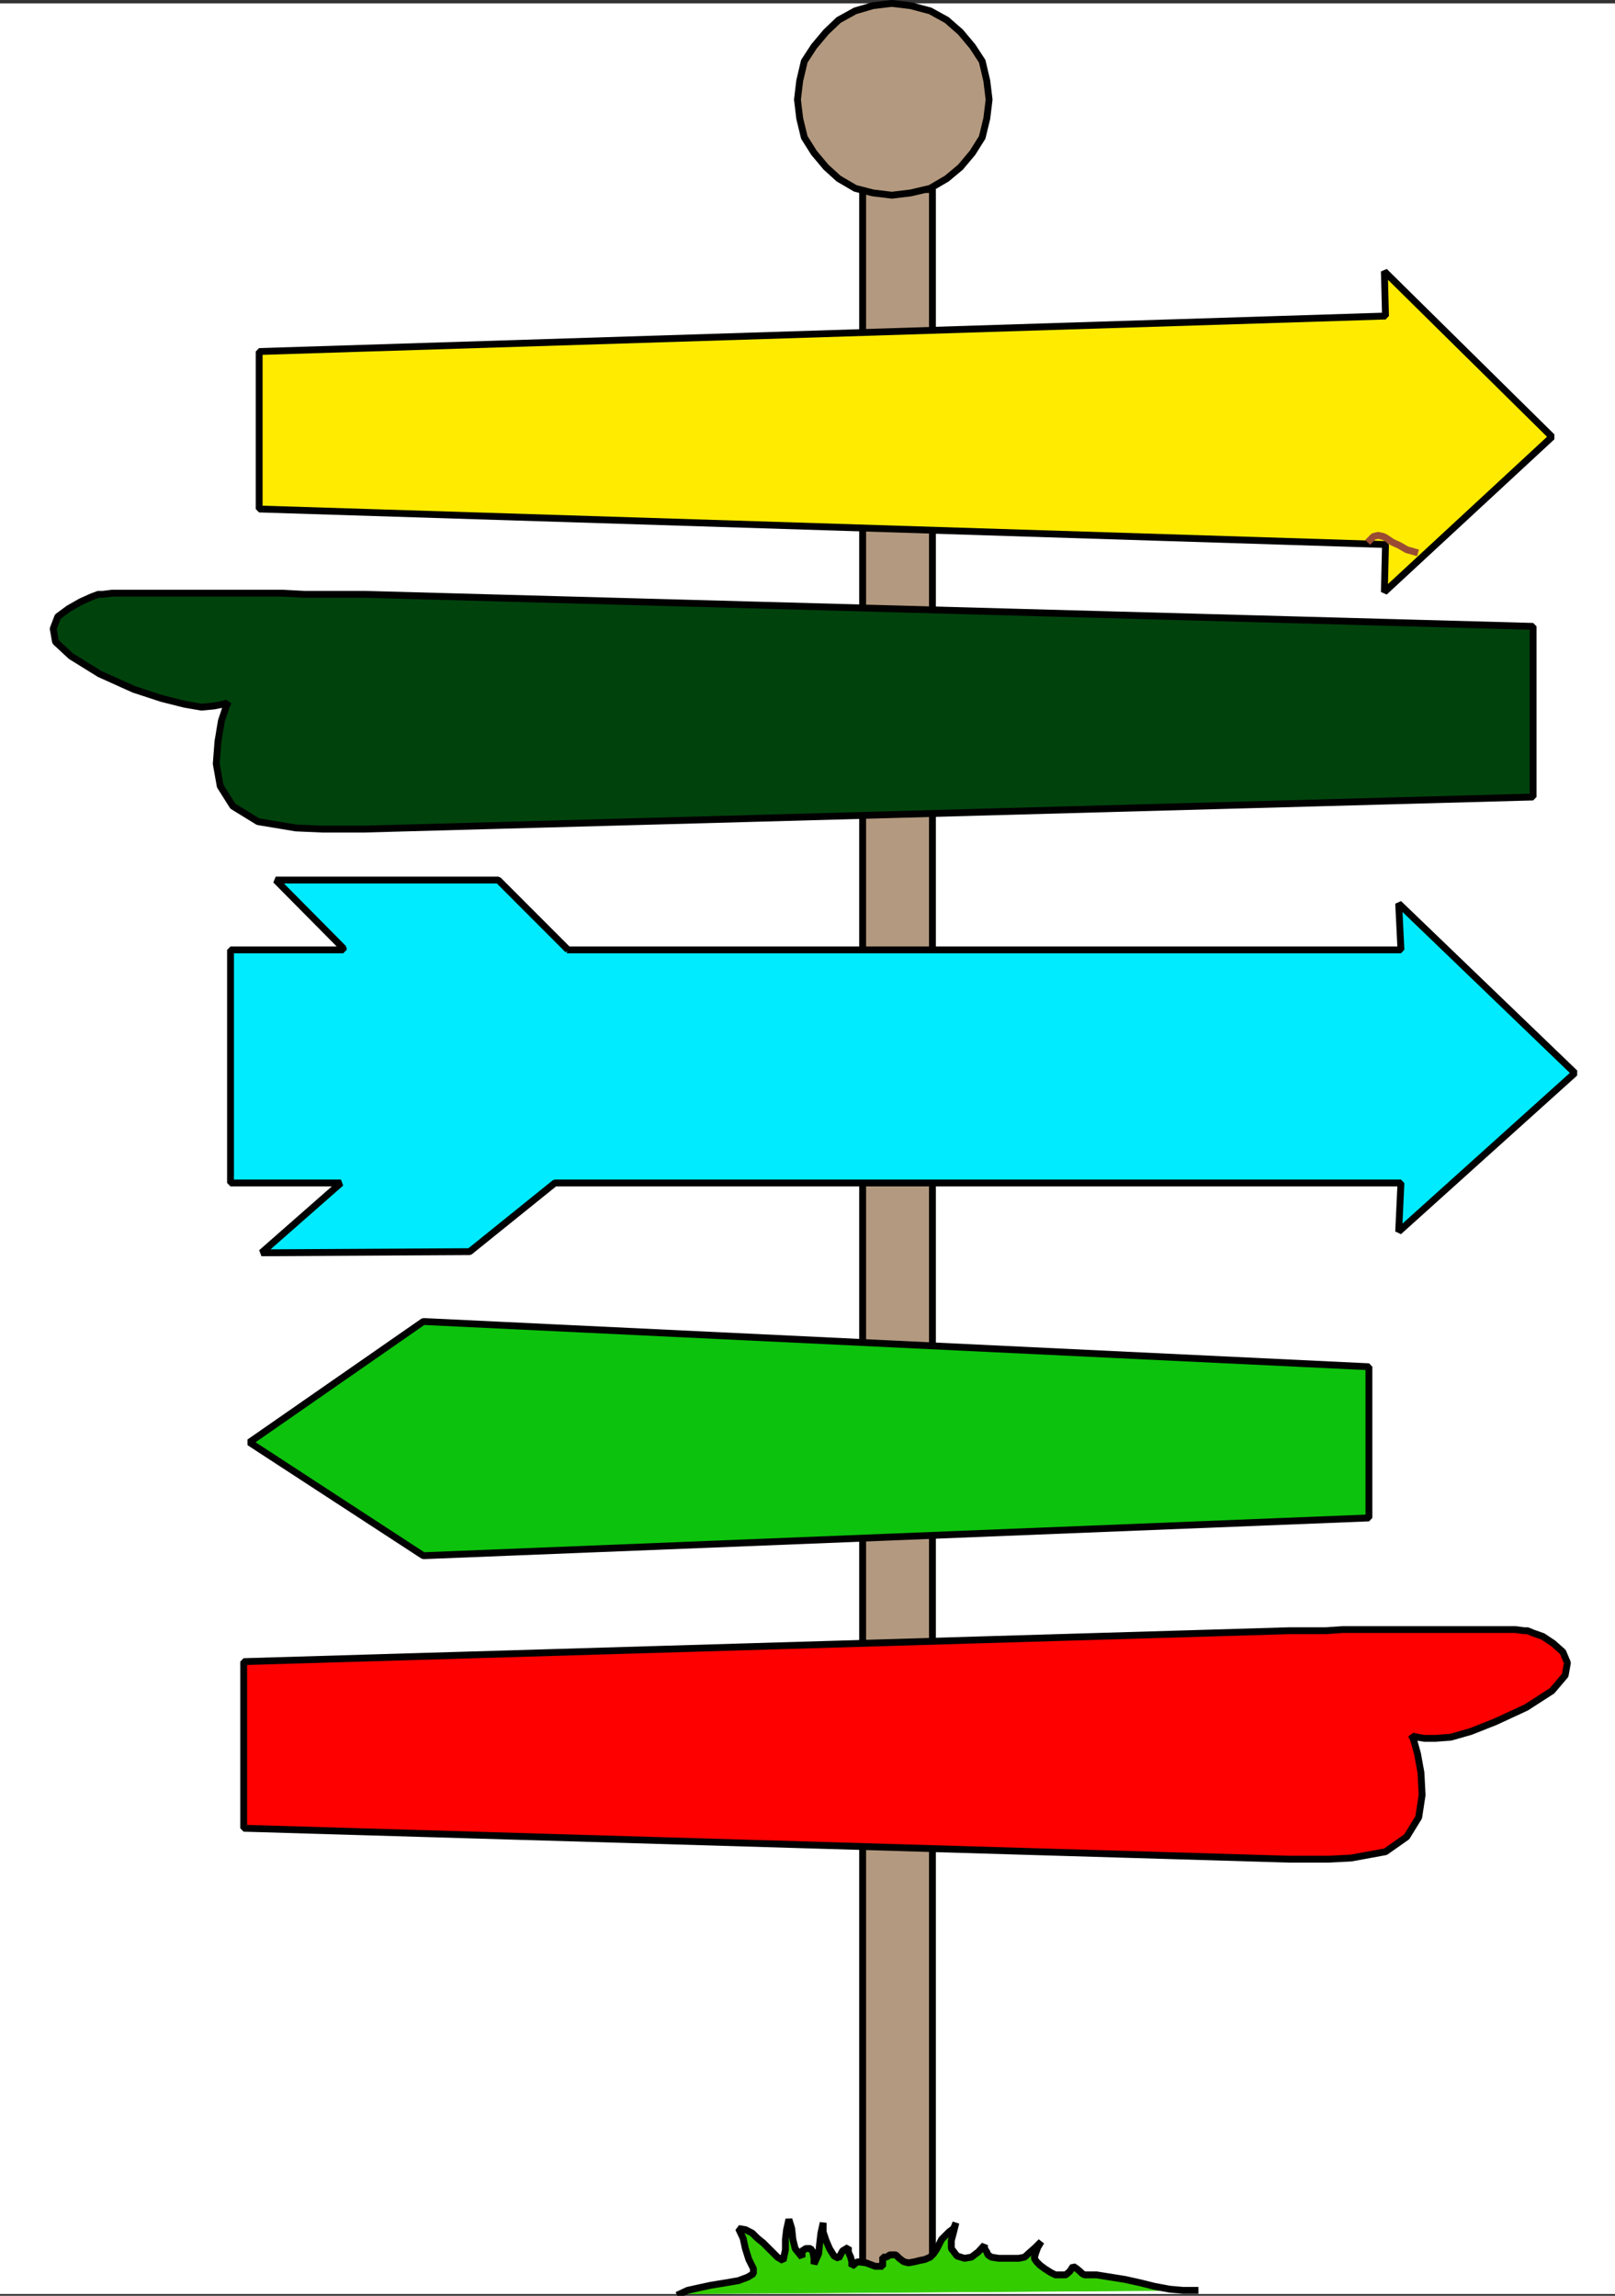
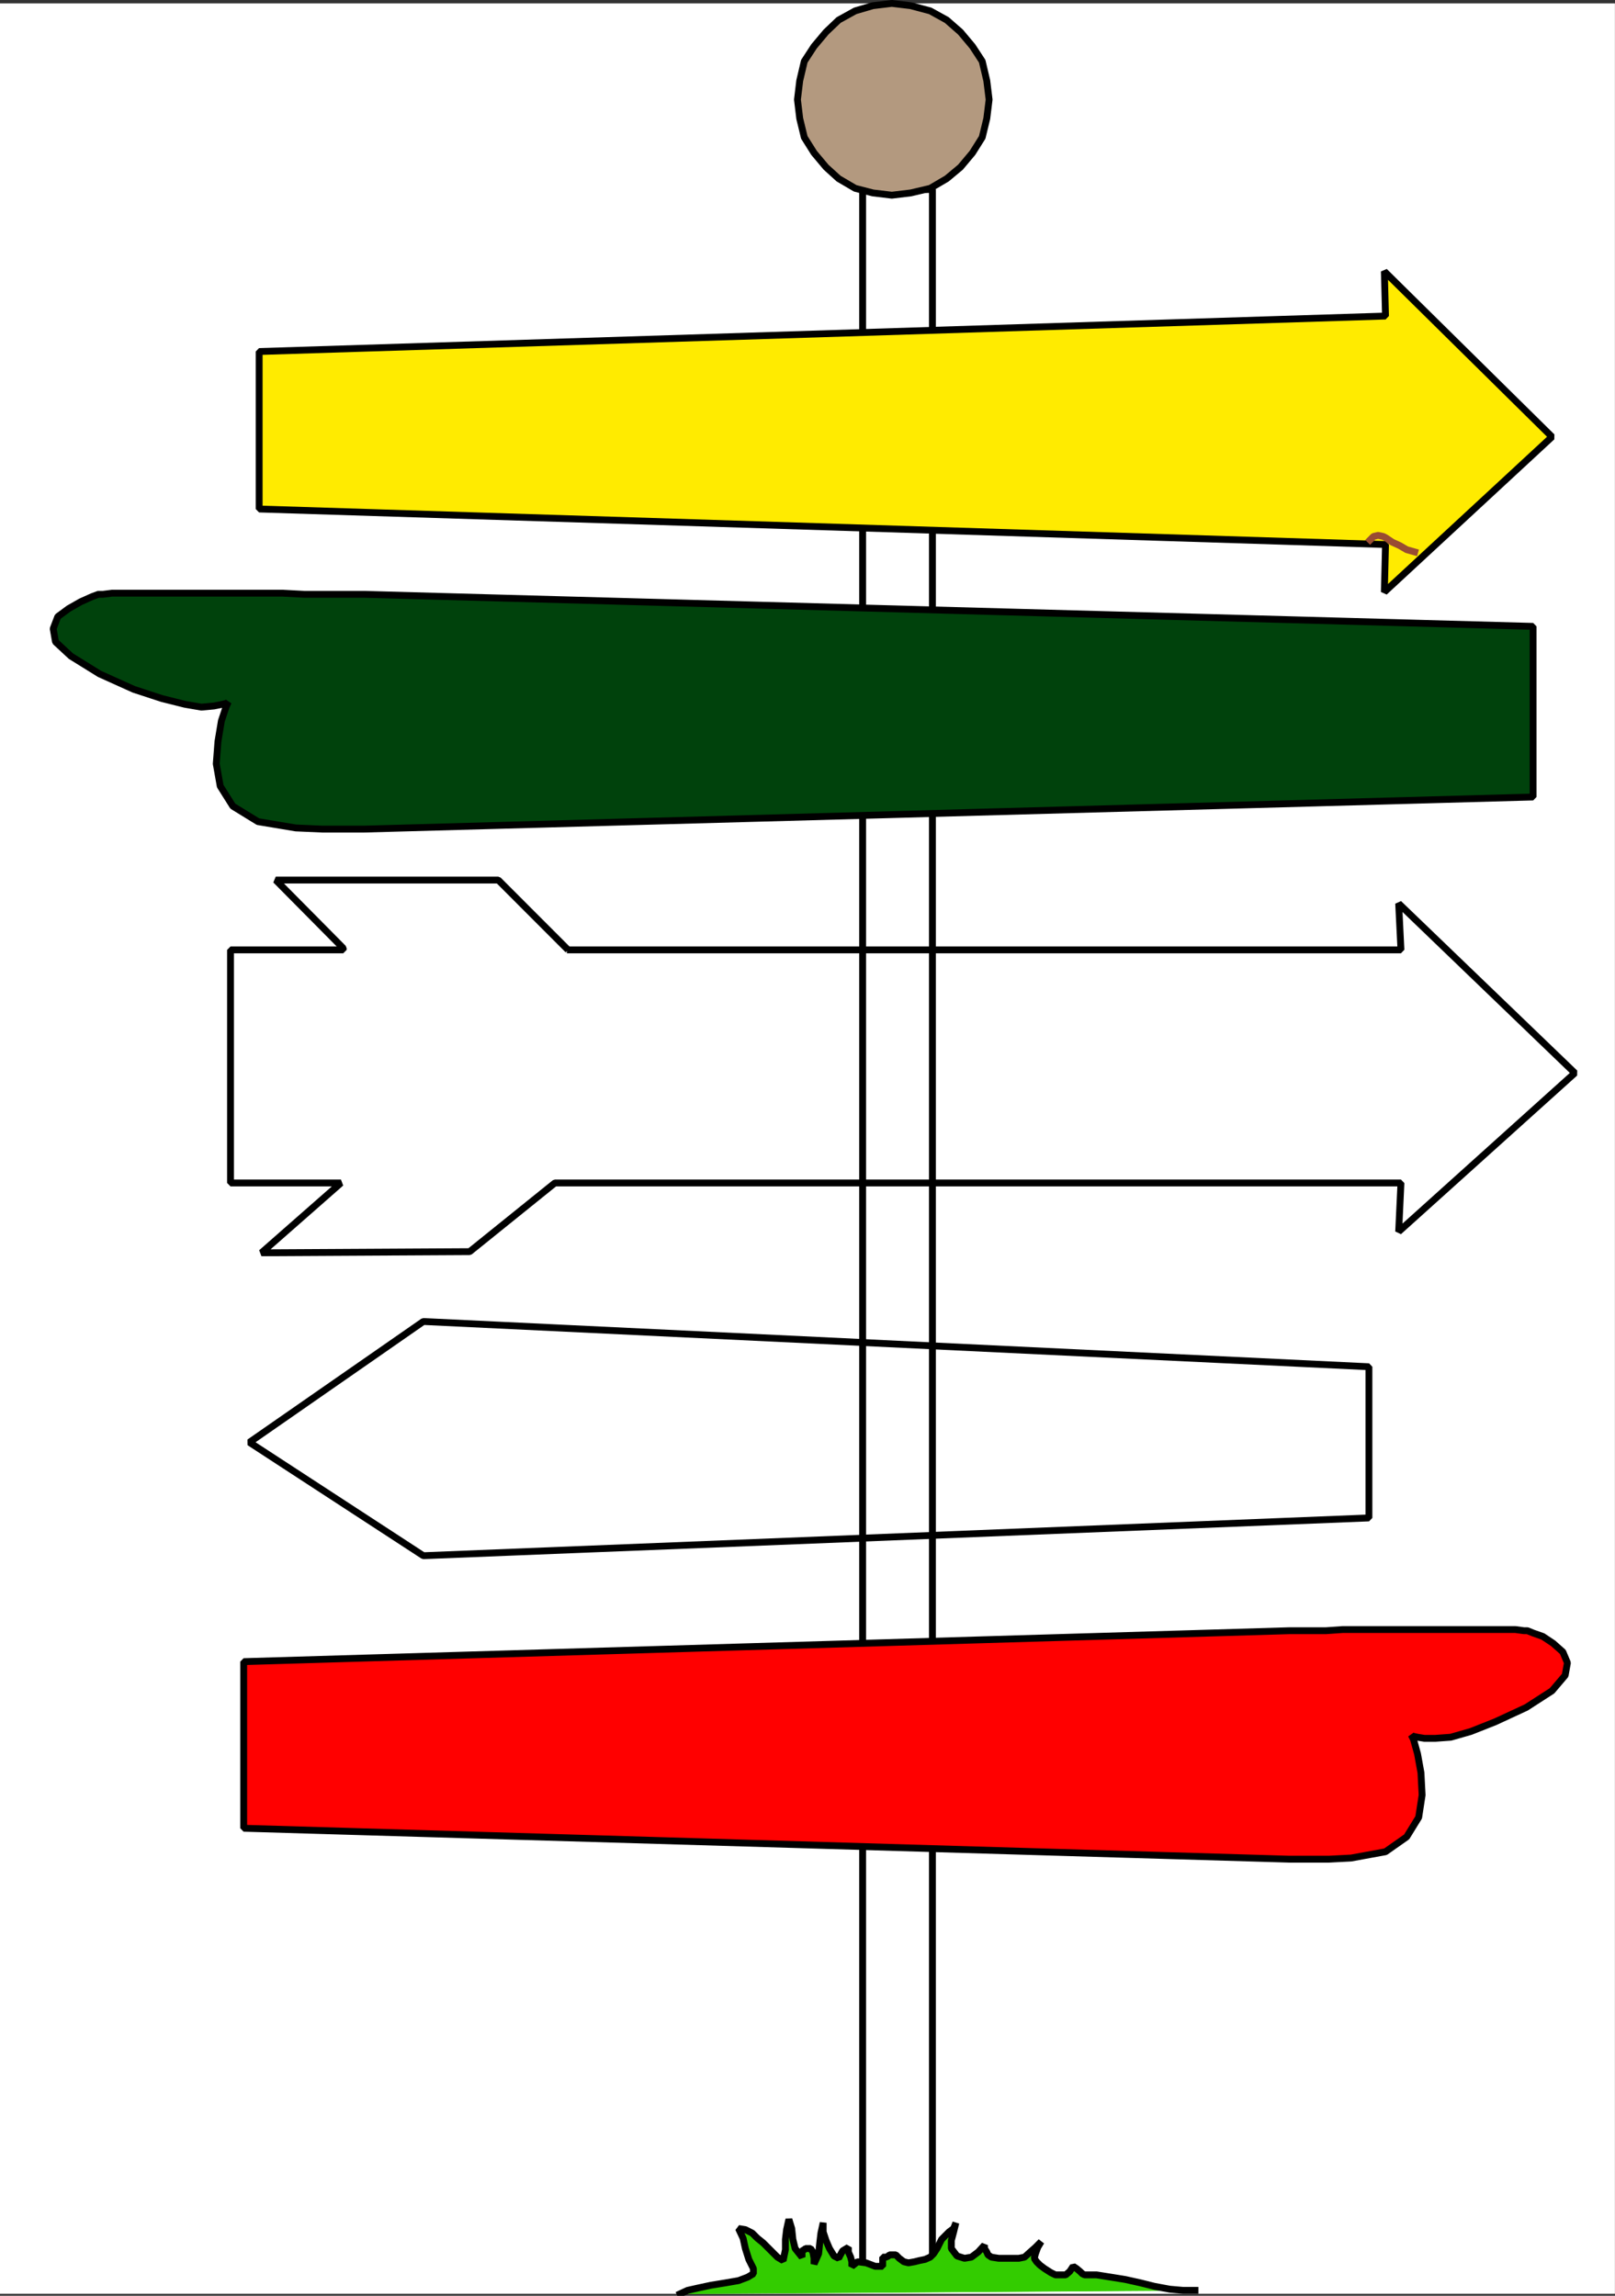
<svg xmlns="http://www.w3.org/2000/svg" width="2110.051" height="3000.198">
  <rect width="100%" height="100%" fill="#333333" stroke="none" />
  <defs>
    <clipPath id="a">
-       <path d="M0 0h2110v2992.184H0Zm0 0" />
-     </clipPath>
+       </clipPath>
    <clipPath id="b">
-       <path d="M0 0h2110.05v2992.184H0Zm0 0" />
-     </clipPath>
+       </clipPath>
    <clipPath id="c">
      <path d="M882 2888h686v106.79H882Zm0 0" />
    </clipPath>
  </defs>
  <path fill="#fff" d="M0 2997.593h2109.945V4.45H0Zm0 0" />
  <g clip-path="url(#a)" transform="translate(0 5.41)">
    <path fill="#fff" fill-rule="evenodd" d="M0 2992.184h2109.945V-.961H0Zm0 0" />
  </g>
  <g clip-path="url(#b)" transform="translate(0 5.41)">
    <path fill="none" stroke="#fff" stroke-linecap="square" stroke-linejoin="bevel" stroke-miterlimit="10" stroke-width=".729" d="M0 2992.184h2109.945V-.961H0Zm0 0" />
  </g>
-   <path fill="#b3997f" fill-rule="evenodd" stroke="#b3997f" stroke-linecap="square" stroke-linejoin="bevel" stroke-miterlimit="10" stroke-width=".729" d="M1218.254 2977.378V247.652h-91.176v2729.726Zm0 0" />
-   <path fill="none" stroke="#000" stroke-linecap="square" stroke-linejoin="bevel" stroke-miterlimit="10" stroke-width="8.961" d="M1218.254 2977.378V247.652h-91.176v2729.726Zm0 0" />
+   <path fill="none" stroke="#000" stroke-linecap="square" stroke-linejoin="bevel" stroke-miterlimit="10" stroke-width="8.961" d="M1218.254 2977.378V247.652h-91.176v2729.726m0 0" />
  <path fill="#b3997f" fill-rule="evenodd" stroke="#b3997f" stroke-linecap="square" stroke-linejoin="bevel" stroke-miterlimit="10" stroke-width=".729" d="m1165.215 255.1 24.644-2.968 25.426-5.992 21.672-12.71 17.922-14.954 15.684-18.703 12.71-20.215 5.993-24.695 3.023-24.696-3.023-24.695-5.993-25.426-12.71-19.484-15.684-18.703-17.922-15.684-21.672-11.984-25.426-6.774-24.644-2.968-24.695 2.968-23.13 6.774-21.675 11.984-16.465 15.684-15.68 18.703-12.714 19.484-5.989 25.426-2.972 24.695 2.972 24.696 5.989 24.695 12.714 20.215 15.68 18.703 16.465 14.953 21.676 12.711 23.128 5.992zm0 0" />
  <path fill="none" stroke="#000" stroke-linecap="square" stroke-linejoin="bevel" stroke-miterlimit="10" stroke-width="8.961" d="m1165.215 255.1 24.644-2.968 25.426-5.992 21.672-12.71 17.922-14.954 15.684-18.703 12.71-20.215 5.993-24.695 3.023-24.696-3.023-24.695-5.993-25.426-12.71-19.484-15.684-18.703-17.922-15.684-21.672-11.984-25.426-6.774-24.644-2.968-24.695 2.968-23.13 6.774-21.675 11.984-16.465 15.684-15.68 18.703-12.714 19.484-5.989 25.426-2.972 24.695 2.972 24.696 5.989 24.695 12.714 20.215 15.68 18.703 16.465 14.953 21.676 12.711 23.128 5.992zm0 0" />
-   <path fill="#0cc20c" fill-rule="evenodd" stroke="#0cc20c" stroke-linecap="square" stroke-linejoin="bevel" stroke-miterlimit="10" stroke-width=".729" d="m325.887 1884.894 227.207-157.914 1235.445 59.133v197.562l-1235.445 49.39zm0 0" />
  <path fill="none" stroke="#000" stroke-linecap="square" stroke-linejoin="bevel" stroke-miterlimit="10" stroke-width="8.961" d="m325.887 1884.894 227.207-157.914 1235.445 59.133v197.562l-1235.445 49.39zm0 0" />
  <path fill="#ffeb00" fill-rule="evenodd" stroke="#ffeb00" stroke-linecap="square" stroke-linejoin="bevel" stroke-miterlimit="10" stroke-width=".729" d="m1808.703 773.706 219.027-202.824-219.027-216.215 1.512 58.352-1471.617 46.367v205.797l1471.617 46.418zm0 0" />
  <path fill="none" stroke="#000" stroke-linecap="square" stroke-linejoin="bevel" stroke-miterlimit="10" stroke-width="8.961" d="m1808.703 773.706 219.027-202.824-219.027-216.215 1.512 58.352-1471.617 46.367v205.797l1471.617 46.418zm0 0" />
  <path fill="#00420c" fill-rule="evenodd" stroke="#00420c" stroke-linecap="square" stroke-linejoin="bevel" stroke-miterlimit="10" stroke-width=".729" d="m476.09 1083.492 1526.945-41.938V818.566L476.09 776.676h-78.461l-28.395-1.513h-222.73l-11.98 1.512h-5.993l-8.18 3.024-14.953 6.718-15.734 8.961-14.172 10.473-5.992 15.734 3.023 17.196 20.164 18.703 37.356 23.183 44.855 20.215 36.63 11.985 29.902 7.5 21.675 3.753 16.41-1.511 11.204-2.242 5.992-1.512 1.508-1.508-2.969 6.773-5.992 17.922-4.48 26.934-2.239 29.176 5.211 29.23 16.46 26.153 32.876 20.214 49.34 8.23 34.386 1.513zm0 0" />
  <path fill="none" stroke="#000" stroke-linecap="square" stroke-linejoin="bevel" stroke-miterlimit="10" stroke-width="8.961" d="m476.09 1083.492 1526.945-41.938V818.566L476.09 776.676h-78.461l-28.395-1.513h-222.73l-11.98 1.512h-5.993l-8.18 3.024-14.953 6.718-15.734 8.961-14.172 10.473-5.992 15.734 3.023 17.196 20.164 18.703 37.356 23.183 44.855 20.215 36.63 11.985 29.902 7.5 21.675 3.753 16.41-1.511 11.204-2.242 5.992-1.512 1.508-1.508-2.969 6.773-5.992 17.922-4.48 26.934-2.239 29.176 5.211 29.23 16.46 26.153 32.876 20.214 49.34 8.23 34.386 1.513zm0 0" />
-   <path fill="#00ebff" fill-rule="evenodd" stroke="#00ebff" stroke-linecap="square" stroke-linejoin="bevel" stroke-miterlimit="10" stroke-width=".729" d="m742.164 1241.355-91.176-91.277H360.273l88.153 89.039v2.238H301.19v304.578h144.262l-103.887 91.277 272.067-1.511 111.34-89.766h1105.406l-2.973 63.613 230.18-207.304-230.18-221.477 2.973 60.59H740.652Zm0 0" />
  <path fill="none" stroke="#000" stroke-linecap="square" stroke-linejoin="bevel" stroke-miterlimit="10" stroke-width="8.961" d="m742.164 1241.355-91.176-91.277H360.273l88.153 89.039v2.238H301.19v304.578h144.262l-103.887 91.277 272.067-1.511 111.34-89.766h1105.406l-2.973 63.613 230.18-207.304-230.18-221.477 2.973 60.59H740.652Zm0 0" />
  <path fill="red" fill-rule="evenodd" stroke="red" stroke-linecap="square" stroke-linejoin="bevel" stroke-miterlimit="10" stroke-width=".729" d="m1684.652 2429.652-1366.27-40.43v-217.727l1366.27-40.43h47.829l21.675-1.507h225.696l11.254 1.508h4.48l7.45 3.023 12.714 4.48 13.441 8.962 12.711 11.254 5.992 14.222-2.968 16.414-17.195 20.211-33.657 21.727-40.375 18.703-32.094 12.715-26.207 7.5-20.164 1.46h-14.172l-9.011-1.46-6.723-1.508-1.457-1.512 2.969 5.992 5.21 18.704 4.481 24.695 1.512 29.176-4.48 29.175-15.684 25.477-27.664 19.434-44.86 8.23-29.12 1.512zm0 0" />
  <path fill="none" stroke="#000" stroke-linecap="square" stroke-linejoin="bevel" stroke-miterlimit="10" stroke-width="8.961" d="m1684.652 2429.652-1366.27-40.43v-217.727l1366.27-40.43h47.829l21.675-1.507h225.696l11.254 1.508h4.48l7.45 3.023 12.714 4.48 13.441 8.962 12.711 11.254 5.992 14.222-2.968 16.414-17.195 20.211-33.657 21.727-40.375 18.703-32.094 12.715-26.207 7.5-20.164 1.46h-14.172l-9.011-1.46-6.723-1.508-1.457-1.512 2.969 5.992 5.21 18.704 4.481 24.695 1.512 29.176-4.48 29.175-15.684 25.477-27.664 19.434-44.86 8.23-29.12 1.512zm0 0" />
  <path fill="#3c0" fill-rule="evenodd" stroke="#3c0" stroke-linecap="square" stroke-linejoin="bevel" stroke-miterlimit="10" stroke-width=".729" d="m888.668 2997.593 9.691-4.48 13.496-3.02 17.192-3.7 18.652-3.023 17.192-2.968 11.984-4.532 7.45-4.48v-6.723l-5.993-11.984-4.48-14.223-2.97-13.441-5.991-12.711 8.96 1.457 8.961 4.535 6.774 6.719 7.453 5.992 5.988 5.992 5.993 5.992 6.722 6.72 7.45 4.48 2.968-14.223v-13.441l1.512-12.766 3.023-13.441 3.7 11.984 1.511 14.223 2.969 11.93 9.012 11.253v-8.23l2.968-1.512 1.512-1.512h6.723l2.969 4.535 1.511 8.23v7.45l5.993-13.441 1.456-14.223 1.512-12.71 2.969-13.497v11.984l3.75 11.2 4.48 10.472 5.993 9.743 5.992 3.023 1.46-3.023 3.75-6.72 7.5-4.48v5.992l2.974 6.72 1.507 5.991v5.993l7.453-5.993 11.2 1.457 11.984 4.536h9.691v-11.985h4.48l3.02-1.511 1.461-1.508h8.23l4.481 4.53 5.992 4.481 5.993 1.457 8.23-1.457 5.941-1.511 7.5-1.512 6.723-2.969 4.48-4.48 4.481-6.774 2.969-5.992 3.023-5.937 4.48-4.532 5.212-5.21 5.988-4.481 2.973-7.504-2.973 11.984-2.969 11.2v10.472l7.45 9.743 9.745 3.023 8.961-1.512 8.961-6.719 8.23-9.015v4.48l2.97 4.535 1.511 3.7 4.48 3.02 9.692 1.51h26.152l7.504-1.51 7.45-6.72 6.773-5.992 7.45-7.504-4.481 7.504-2.969 8.23-1.512 5.993 2.973 4.48 4.48 4.48 5.989 4.481 8.234 5.262 5.992 2.969h13.442l5.207-4.48 4.48-6.72 4.485 2.97 4.48 3.75 3.02 2.972 2.968 1.508h15.684l18.703 2.972 18.703 3.02 20.164 4.48 17.922 4.48 20.215 3.755 17.195 1.508h15.68zm0 0" />
  <g clip-path="url(#c)" transform="translate(0 5.41)">
    <path fill="none" stroke="#000" stroke-linecap="square" stroke-linejoin="bevel" stroke-miterlimit="10" stroke-width="8.961" d="m888.668 2992.184 9.691-4.48 13.496-3.02 17.192-3.7 18.652-3.023 17.192-2.969 11.984-4.531 7.45-4.48v-6.723l-5.993-11.985-4.48-14.222-2.97-13.442-5.991-12.71 8.96 1.456 8.961 4.536 6.774 6.718 7.453 5.993 5.988 5.992 5.993 5.992 6.722 6.719 7.45 4.48 2.968-14.223v-13.44l1.512-12.767 3.023-13.44 3.7 11.983 1.511 14.223 2.969 11.93 9.012 11.254v-8.23l2.968-1.513 1.512-1.511h6.723l2.969 4.535 1.511 8.23v7.45l5.993-13.442 1.457-14.222 1.511-12.711 2.969-13.496v11.984l3.75 11.2 4.48 10.472 5.993 9.742 5.992 3.023 1.46-3.023 3.75-6.719 7.5-4.48v5.992l2.973 6.719 1.508 5.992v5.992l7.453-5.992 11.2 1.457 11.984 4.535h9.691v-11.984h4.48l3.02-1.512 1.461-1.508h8.23l4.481 4.531 5.992 4.48 5.993 1.458 8.23-1.457 5.941-1.512 7.5-1.512 6.723-2.968 4.48-4.48 4.481-6.774 2.969-5.992 3.023-5.938 4.48-4.531 5.212-5.211 5.988-4.48 2.973-7.504-2.973 11.984-2.969 11.2v10.472l7.45 9.742 9.746 3.023 8.96-1.511 8.961-6.72 8.23-9.015v4.48l2.97 4.536 1.511 3.7 4.48 3.019 9.692 1.511h26.153l7.503-1.511 7.45-6.72 6.773-5.991 7.45-7.504-4.481 7.504-2.969 8.23-1.512 5.992 2.973 4.48 4.48 4.481 5.989 4.48 8.234 5.263 5.992 2.968h13.442l5.207-4.48 4.48-6.719 4.485 2.969 4.48 3.75 3.02 2.972 2.968 1.508h15.684l18.703 2.973 18.703 3.02 20.164 4.48 17.922 4.48 20.215 3.754 17.195 1.508h15.68" />
  </g>
  <path fill="none" stroke="#994c33" stroke-linecap="square" stroke-linejoin="bevel" stroke-miterlimit="10" stroke-width="8.961" d="m1848.351 721.292-10.472-2.968-8.961-5.262-9.742-4.48-8.961-5.993-2.969-1.512-6.723-1.457-5.992 1.457-4.48 4.536" />
</svg>